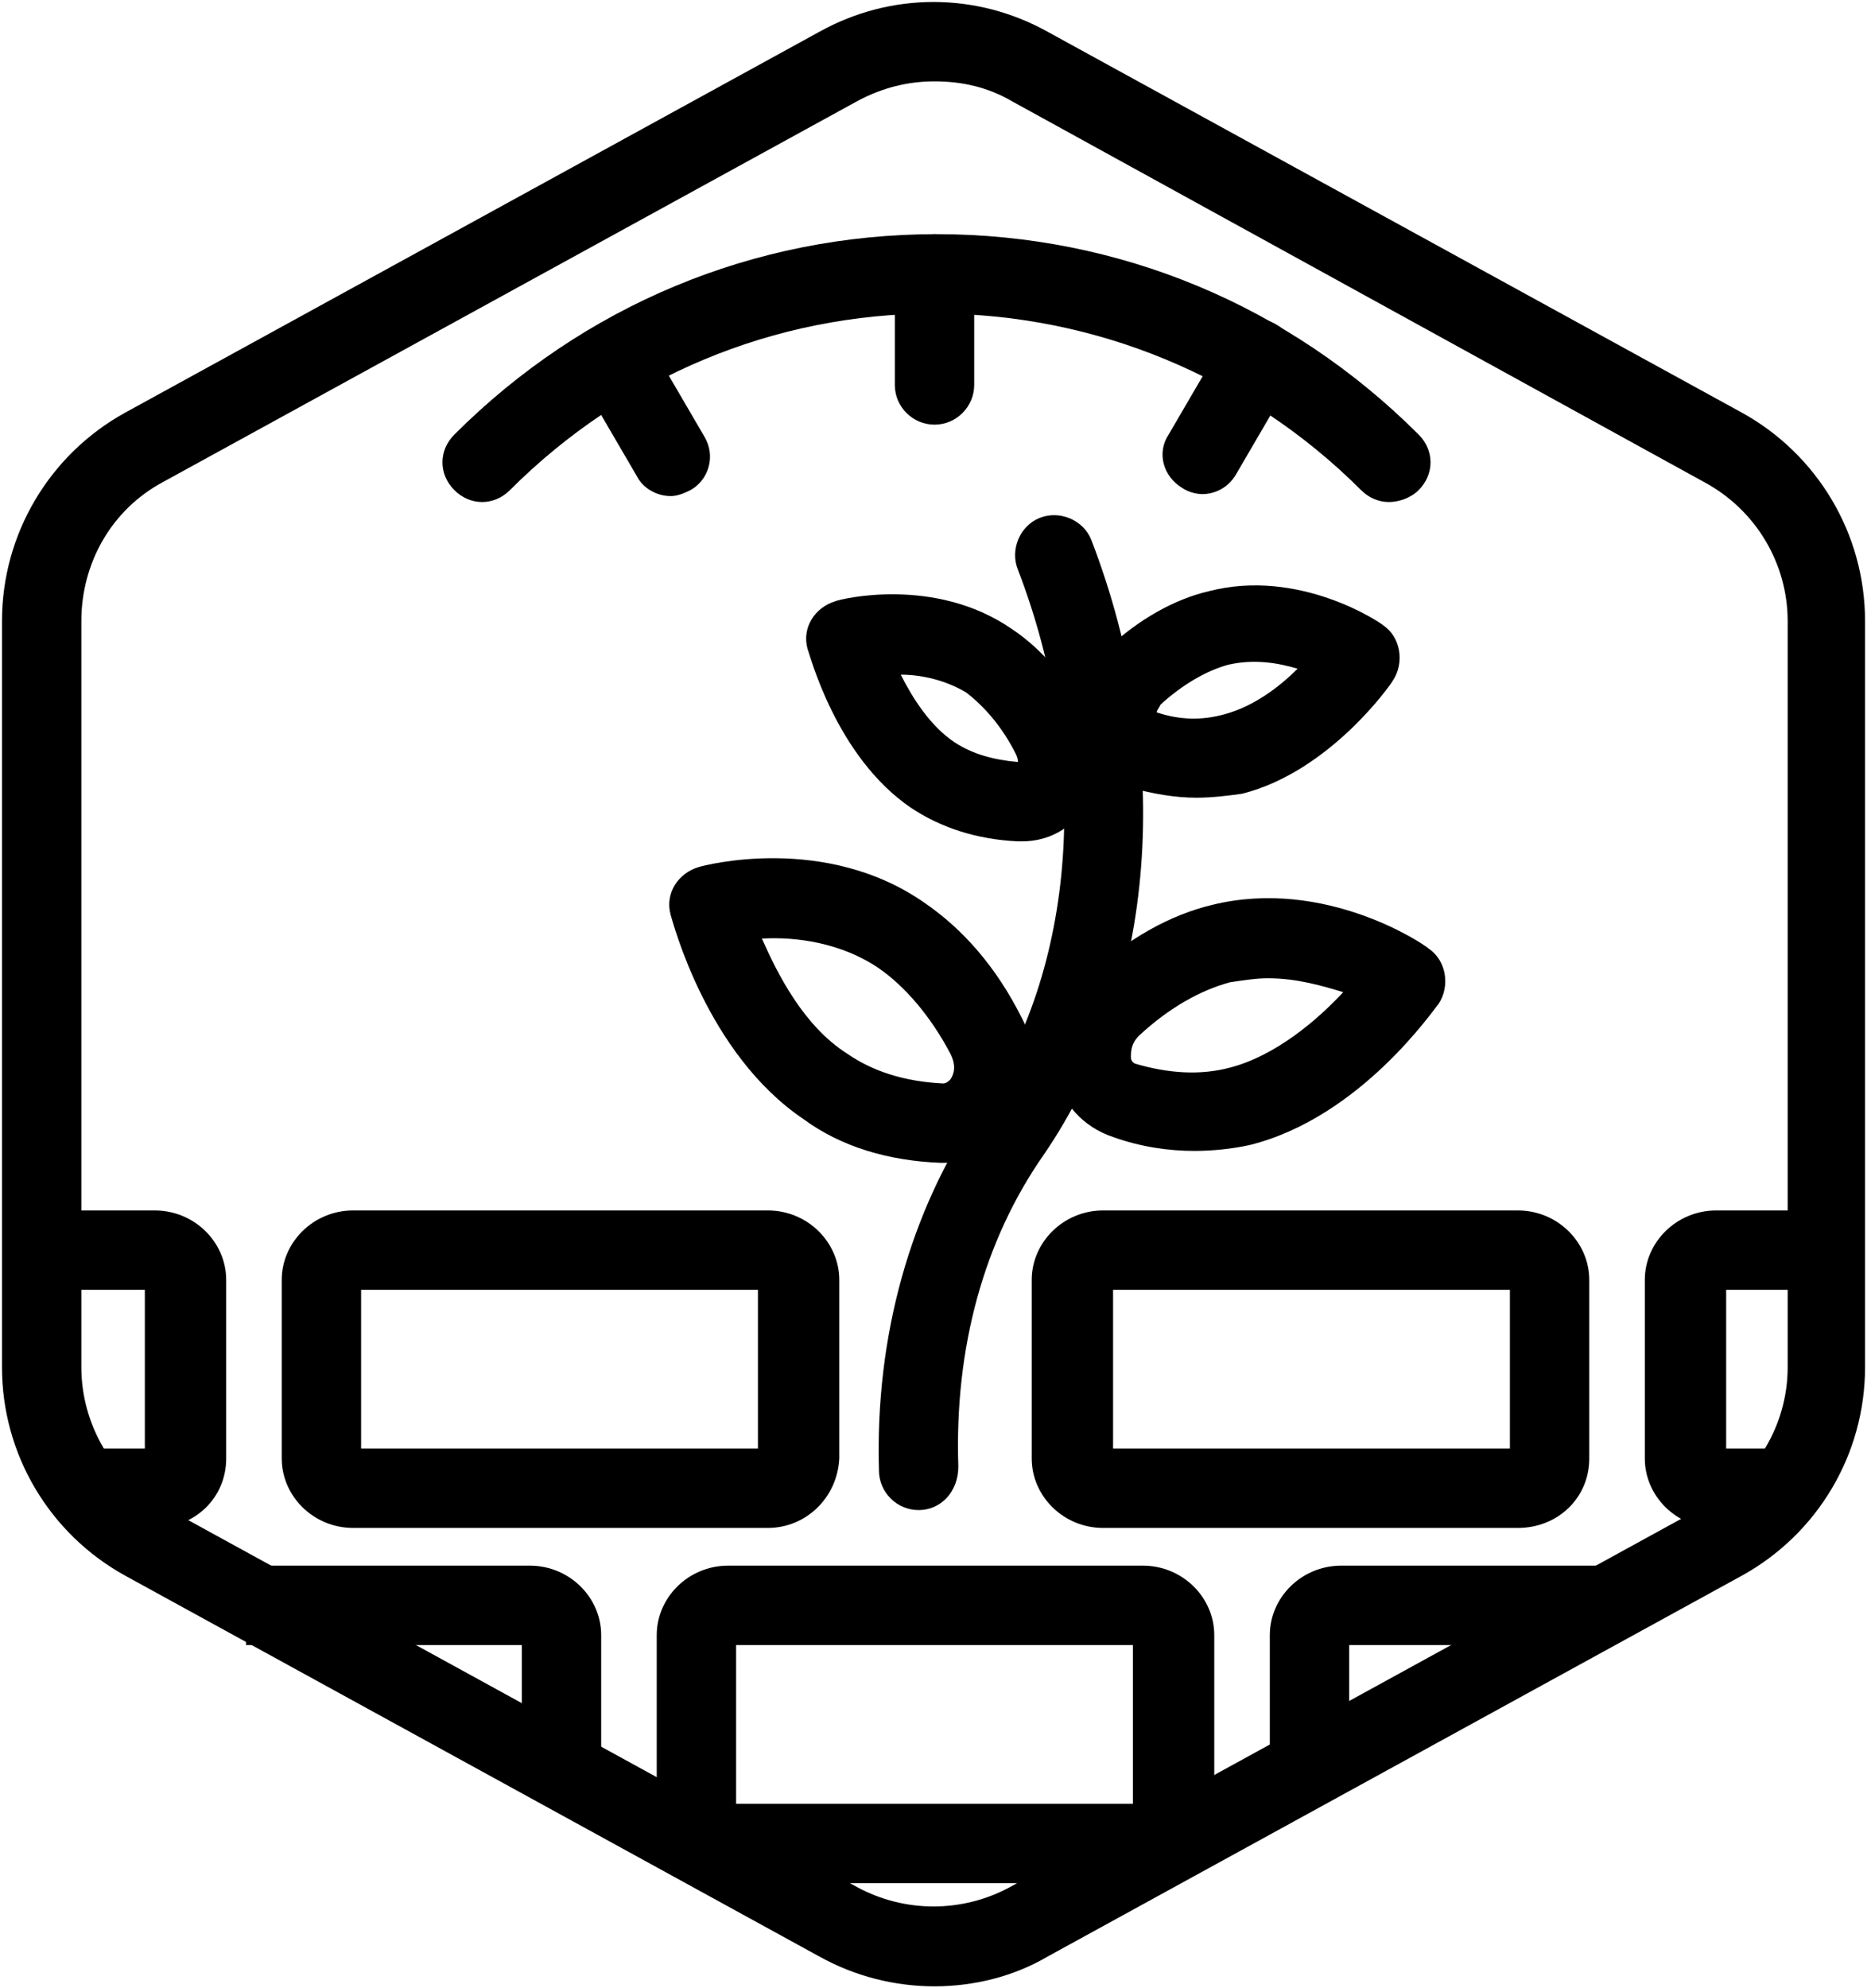
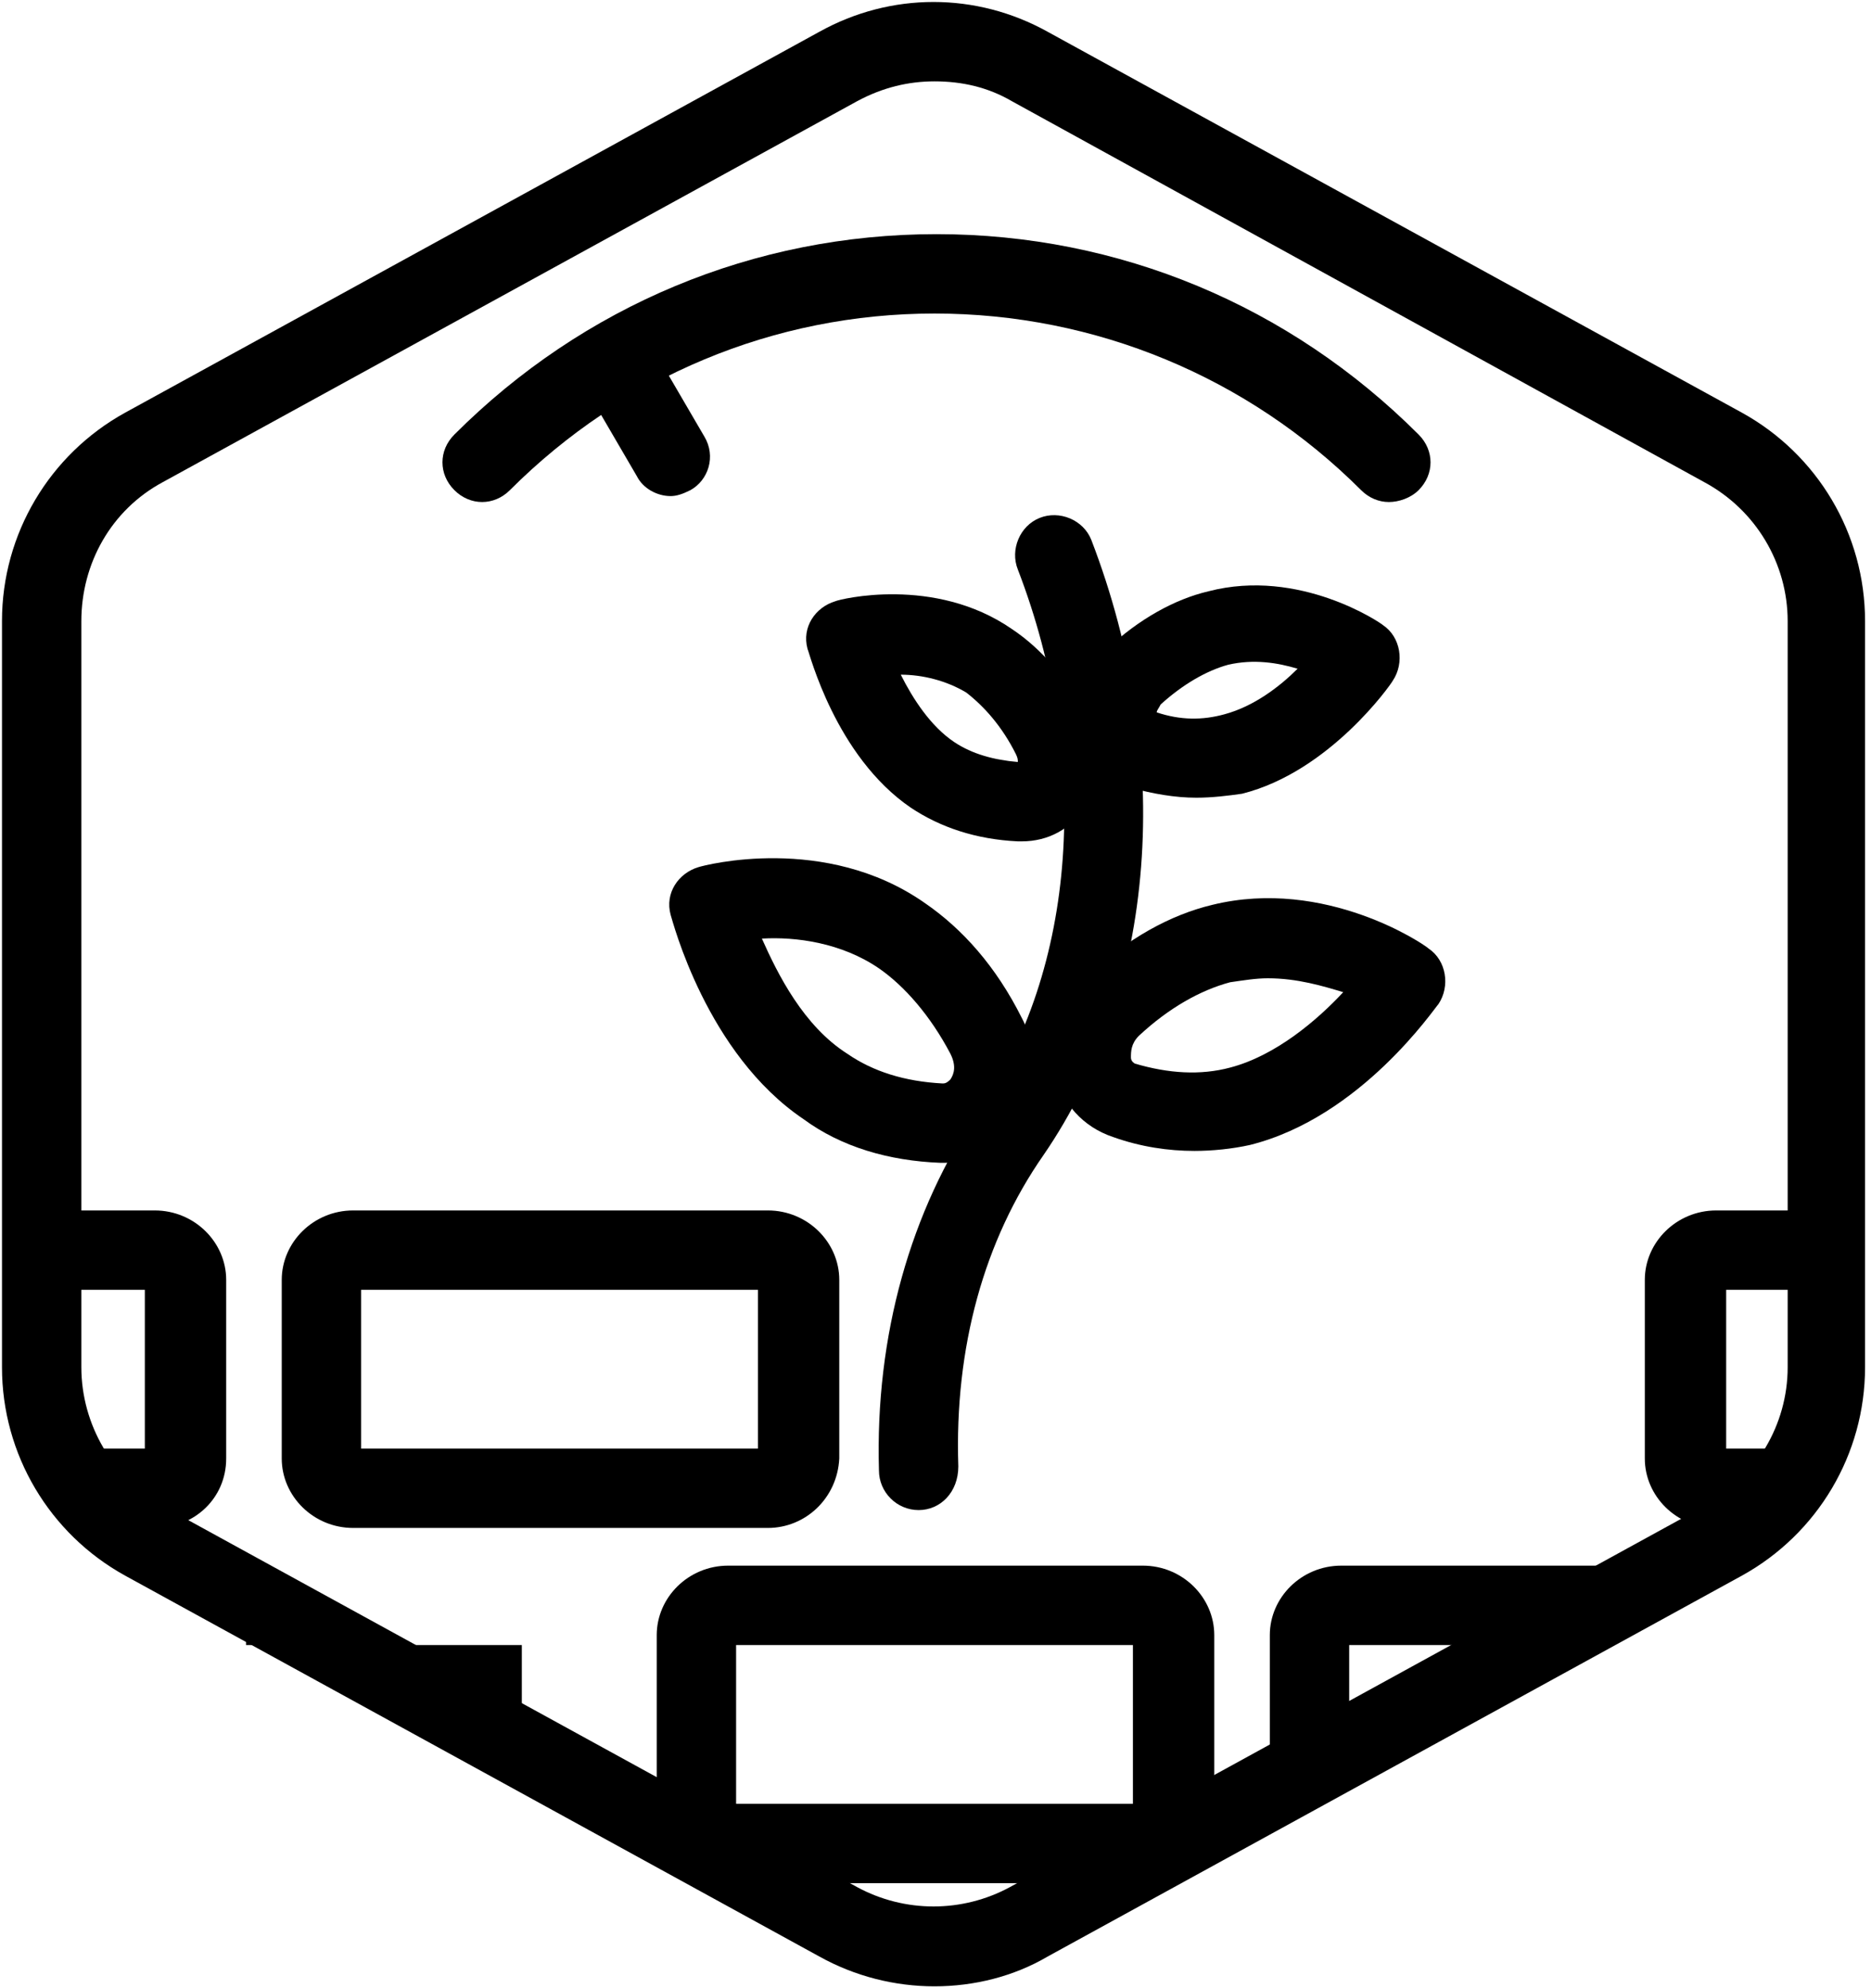
<svg xmlns="http://www.w3.org/2000/svg" version="1.1" id="Layer_1" x="0px" y="0px" viewBox="0 0 94.3 100.2" style="enable-background:new 0 0 94.3 100.2;" xml:space="preserve">
  <g id="Default_x5F_Hexagon_copy">
    <g id="Default_1_">
      <path d="M47.1,100.1c-2,0-4-0.5-5.8-1.5l-35-19.2c-3.8-2.1-6.2-6.1-6.2-10.5V31.3c0-4.4,2.4-8.4,6.2-10.5l35-19.2    c3.6-2,7.9-2,11.5,0l35,19.2c3.8,2.1,6.2,6.1,6.2,10.5v37.6c0,4.4-2.4,8.4-6.2,10.5l-35,19.2C51.1,99.6,49.1,100.1,47.1,100.1z     M47.1,4.1c-1.3,0-2.6,0.3-3.9,1l-35,19.2c-2.6,1.4-4.1,4.1-4.1,7v37.6c0,2.9,1.6,5.6,4.1,7l35,19.2c2.4,1.3,5.3,1.3,7.7,0    l35-19.2c2.6-1.4,4.2-4.1,4.2-7V31.3c0-2.9-1.6-5.6-4.2-7L51,5.1C49.8,4.4,48.5,4.1,47.1,4.1z" />
    </g>
  </g>
  <g id="Your_Icon">
-     <path d="M76.5,77H55.6c-2,0-3.6-1.6-3.6-3.5v-9c0-1.9,1.6-3.5,3.6-3.5h20.9c2,0,3.6,1.6,3.6,3.5v9C80.1,75.5,78.5,77,76.5,77z    M56.1,73h20v-8h-20V73z" />
    <path d="M90,77h-3.5c-2,0-3.6-1.6-3.6-3.5v-9c0-1.9,1.6-3.5,3.6-3.5h5.7v4h-5.2v8H90V77z" />
    <path d="M38.7,77H17.8c-2,0-3.6-1.6-3.6-3.5v-9c0-1.9,1.6-3.5,3.6-3.5h20.9c2,0,3.6,1.6,3.6,3.5v9C42.2,75.5,40.6,77,38.7,77z    M18.2,73h20v-8h-20V73z" />
    <path d="M7.8,77H4.2v-4h3.1v-8H2.1v-4h5.7c2,0,3.6,1.6,3.6,3.5v9C11.4,75.5,9.8,77,7.8,77z" />
-     <path d="M30.3,89.1h-4v-6.2H12.4v-4h14.3c2,0,3.6,1.6,3.6,3.5L30.3,89.1L30.3,89.1z" />
+     <path d="M30.3,89.1h-4v-6.2H12.4v-4c2,0,3.6,1.6,3.6,3.5L30.3,89.1L30.3,89.1z" />
    <path d="M68,89.2h-4v-6.8c0-1.9,1.6-3.5,3.6-3.5h13.5v4H68V89.2z" />
    <path d="M57.6,94.9H36.7c-2,0-3.6-1.6-3.6-3.5v-9c0-1.9,1.6-3.5,3.6-3.5h20.9c2,0,3.6,1.6,3.6,3.5v9C61.1,93.3,59.5,94.9,57.6,94.9   z M37.1,90.9h20v-8h-20V90.9z" />
    <path d="M60.3,40.2c-1.1,0-2.2-0.2-3.3-0.5c-1.3-0.4-2.3-1.5-2.6-2.8c-0.3-1.5,0.2-3.1,1.4-4.2l0,0c1.6-1.5,3.4-2.5,5.1-2.9   c4.6-1.2,8.7,1.6,8.8,1.7c0.9,0.6,1.1,1.9,0.5,2.8c-0.1,0.2-3.2,4.6-7.6,5.7C61.9,40.1,61.1,40.2,60.3,40.2z M58.3,35.9   c1.2,0.4,2.3,0.4,3.4,0.1c1.5-0.4,2.8-1.4,3.7-2.3c-1-0.3-2.2-0.5-3.5-0.2c-1.1,0.3-2.3,1-3.4,2C58.4,35.7,58.3,35.8,58.3,35.9z    M58.3,36L58.3,36L58.3,36z" />
    <path d="M60.2,58c-1.3,0-2.7-0.2-4.1-0.7c-1.5-0.5-2.6-1.7-2.9-3.2c-0.4-1.8,0.2-3.6,1.6-4.9l0,0c2-1.9,4.2-3.1,6.3-3.6   c5.7-1.4,10.7,2,10.9,2.2c0.9,0.6,1.1,1.9,0.5,2.8c-0.2,0.2-3.9,5.7-9.5,7.1C62.1,57.9,61.1,58,60.2,58z M63.9,49.3   c-0.6,0-1.2,0.1-1.9,0.2c-1.5,0.4-3.1,1.3-4.6,2.7c0,0,0,0,0,0C57,52.6,57,53,57,53.3c0,0.2,0.2,0.3,0.2,0.3   c1.7,0.5,3.3,0.6,4.8,0.2c2.3-0.6,4.4-2.4,5.7-3.8C66.7,49.7,65.4,49.3,63.9,49.3z M56.1,50.7L56.1,50.7L56.1,50.7z" />
    <path d="M51.5,42.4c-0.1,0-0.1,0-0.2,0c-2.1-0.1-3.9-0.7-5.4-1.7c-3.8-2.6-5.1-7.8-5.2-8c-0.3-1.1,0.4-2.1,1.4-2.4   c0.2-0.1,5-1.3,8.9,1.4c1.5,1,2.8,2.5,3.8,4.5l0,0c0.8,1.4,0.7,3.1-0.1,4.4C54,41.8,52.8,42.4,51.5,42.4z M45.4,34   c0.6,1.2,1.5,2.6,2.7,3.4c0.9,0.6,2,0.9,3.2,1c0-0.1,0-0.2-0.1-0.4l0,0c-0.7-1.4-1.6-2.4-2.5-3.1C47.7,34.3,46.5,34,45.4,34z" />
    <path d="M47.6,58.6c-0.1,0-0.1,0-0.2,0c-2.6-0.1-5-0.8-6.9-2.2c-4.9-3.3-6.6-10-6.7-10.3c-0.3-1.1,0.4-2.1,1.4-2.4   c0.3-0.1,6.4-1.7,11.4,1.8c1.9,1.3,3.6,3.2,4.9,5.8c0,0,0,0,0,0c0.9,1.7,0.8,3.7-0.1,5.3C50.5,57.9,49.1,58.6,47.6,58.6z    M38.4,47.3c0.8,1.8,2.1,4.4,4.3,5.8c1.3,0.9,2.9,1.4,4.8,1.5c0.1,0,0.2,0,0.4-0.2c0.2-0.3,0.3-0.7,0-1.3l0,0   c-1-1.9-2.3-3.4-3.6-4.3C42.4,47.5,40.1,47.2,38.4,47.3z" />
    <path id="Path_1421_8_" d="M48.3,78.7" />
    <path d="M46.3,76.1c-1.1,0-2-0.9-2-2c-0.2-6.8,1.6-13.1,5-18.1c5-7.2,5.7-17.7,2-27.3c-0.4-1,0.1-2.2,1.1-2.6   c1-0.4,2.2,0.1,2.6,1.1c4.2,10.9,3.3,22.7-2.4,31c-3,4.3-4.5,9.7-4.3,15.7C48.3,75.2,47.4,76.1,46.3,76.1   C46.3,76.1,46.3,76.1,46.3,76.1z" />
  </g>
  <g id="MODIFIER----------">
    <g>
      <path d="M70,25.3c-0.5,0-1-0.2-1.4-0.6c-5.7-5.7-13.4-8.9-21.5-8.9S31.4,19,25.7,24.7c-0.8,0.8-2,0.8-2.8,0c-0.8-0.8-0.8-2,0-2.8    c6.5-6.5,15.1-10.1,24.3-10.1S65,15.4,71.5,21.9c0.8,0.8,0.8,2,0,2.8C71.1,25.1,70.5,25.3,70,25.3z" />
-       <path d="M47.1,21.4c-1.1,0-2-0.9-2-2v-5.6c0-1.1,0.9-2,2-2s2,0.9,2,2v5.6C49.1,20.5,48.2,21.4,47.1,21.4z" />
-       <path d="M60.6,24.9c-0.3,0-0.7-0.1-1-0.3c-1-0.6-1.3-1.8-0.7-2.7l2.8-4.8c0.6-1,1.8-1.3,2.7-0.7c1,0.6,1.3,1.8,0.7,2.7l-2.8,4.8    C61.9,24.6,61.2,24.9,60.6,24.9z" />
      <path d="M33.8,25c-0.7,0-1.4-0.4-1.7-1l-2.8-4.8c-0.6-1-0.2-2.2,0.7-2.7c1-0.6,2.2-0.2,2.7,0.7l2.8,4.8c0.6,1,0.2,2.2-0.7,2.7    C34.4,24.9,34.1,25,33.8,25z" />
    </g>
  </g>
</svg>